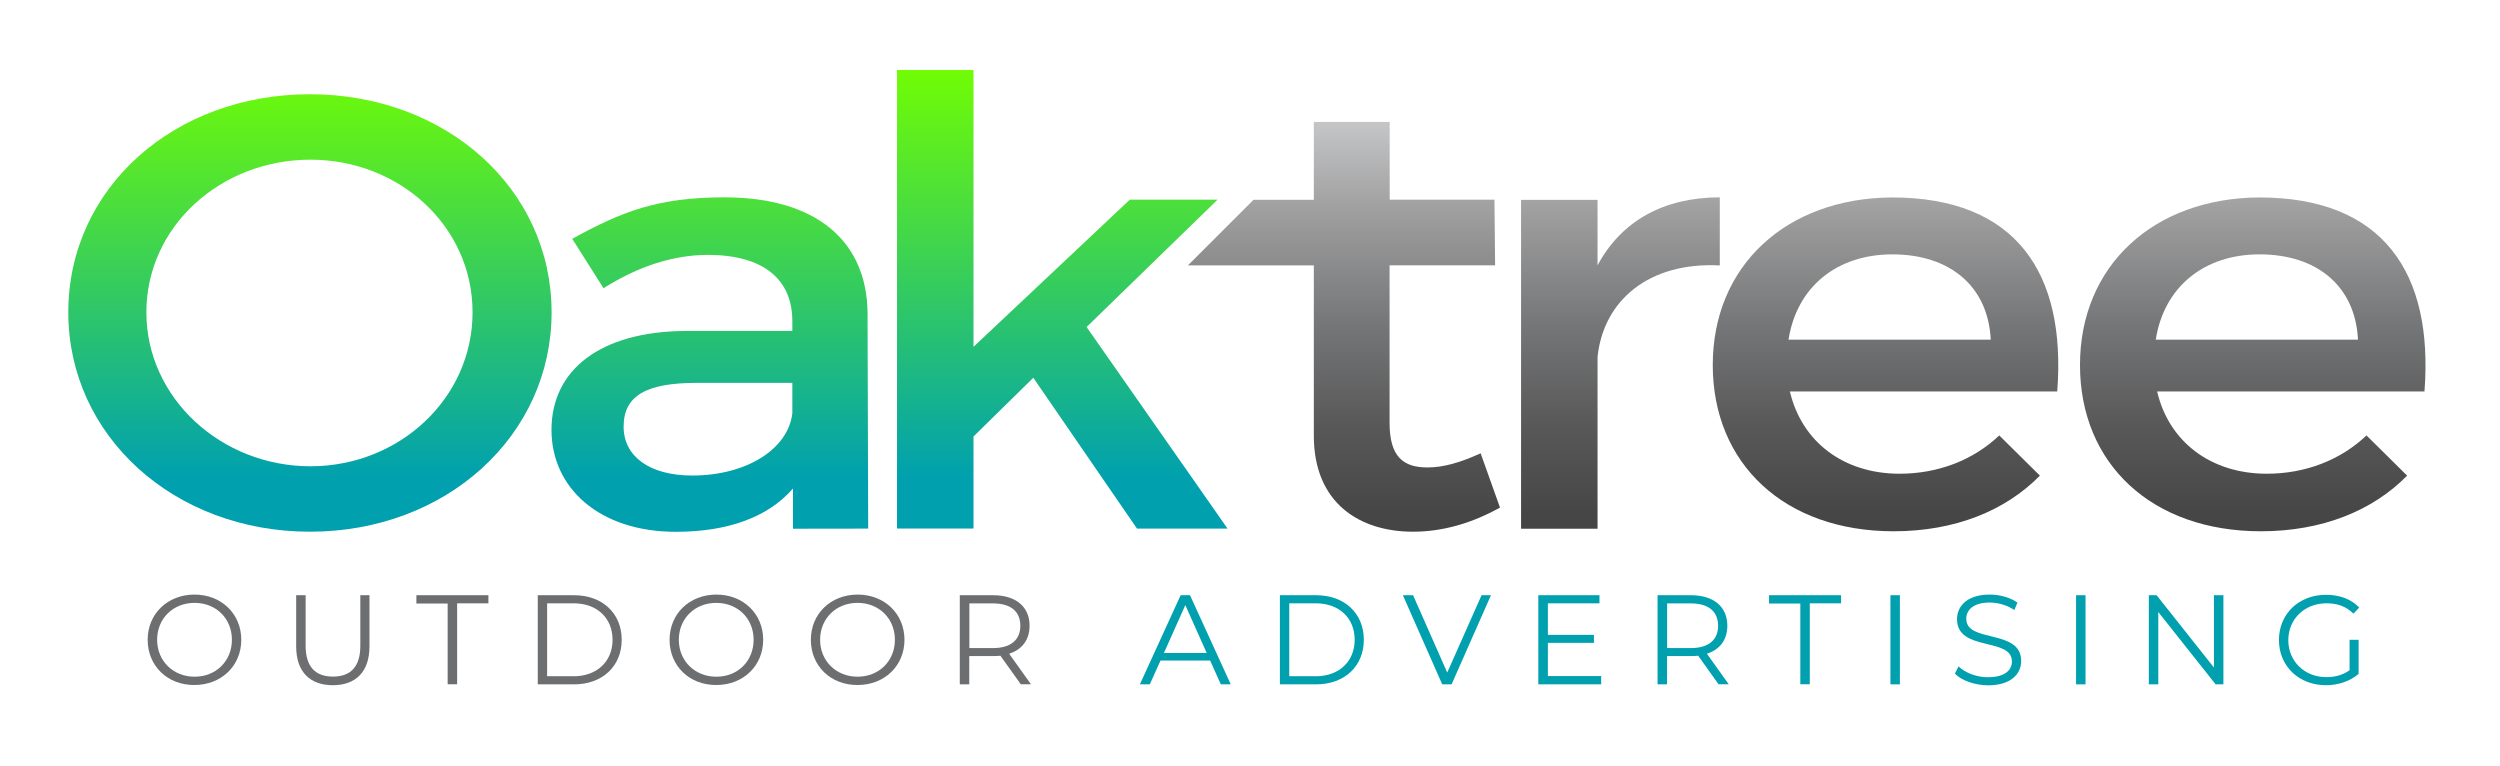
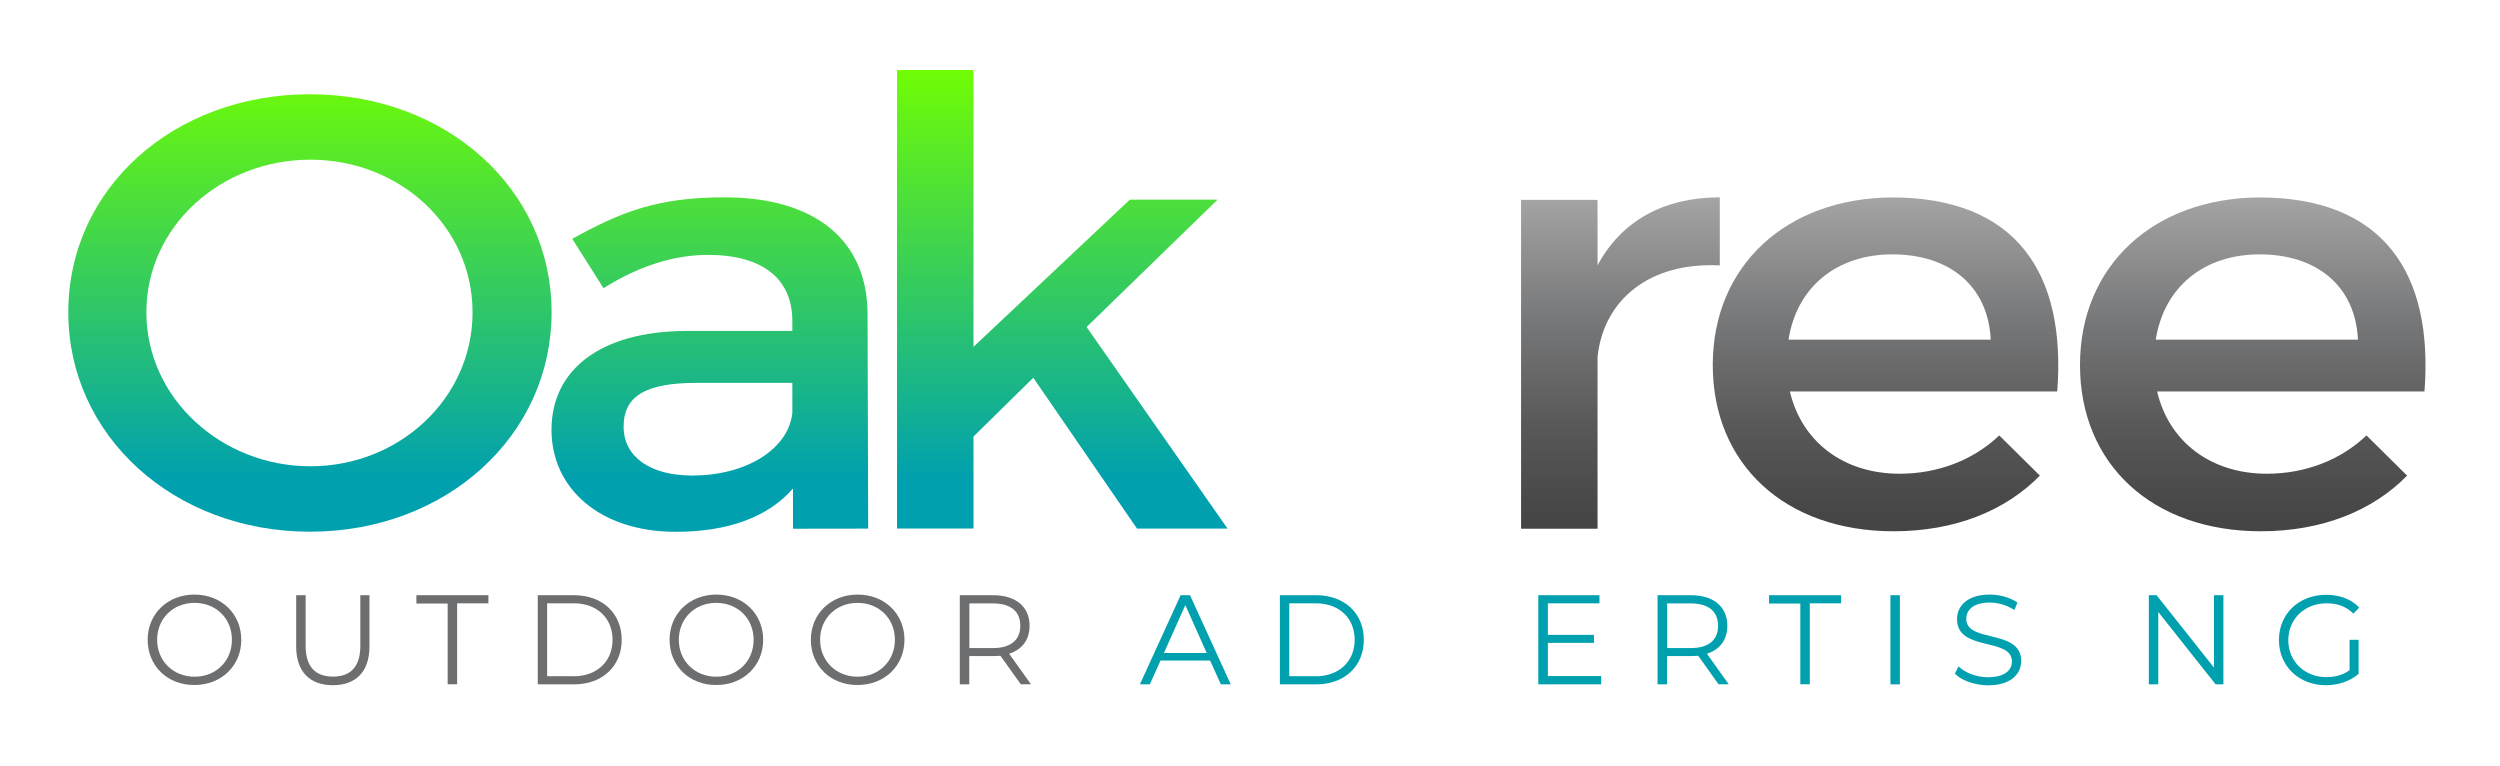
<svg xmlns="http://www.w3.org/2000/svg" version="1.1" id="Layer_1" x="0px" y="0px" viewBox="0 0 235 72" style="enable-background:new 0 0 235 72;" xml:space="preserve">
  <style type="text/css"> .st0{fill:url(#SVGID_1_);} .st1{fill:url(#SVGID_00000067955116910293895060000002182513661988888510_);} .st2{fill:url(#SVGID_00000158749801388311021010000014262392842698813108_);} .st3{fill:url(#SVGID_00000006688748124131410230000007281097134526947731_);} .st4{fill:url(#SVGID_00000151522391762002414180000001299269498771716248_);} .st5{fill:url(#SVGID_00000124132134582518527650000016133659666318348186_);} .st6{fill:url(#SVGID_00000007417396256070467480000006774281590275449765_);} .st7{fill:#6D6E70;} .st8{fill:#00A0AF;} </style>
  <g>
    <g>
      <g>
        <g>
          <g>
            <linearGradient id="SVGID_1_" gradientUnits="userSpaceOnUse" x1="152.32" y1="-698.304" x2="152.32" y2="-648.631" gradientTransform="matrix(1 0 0 -1 0 -644)">
              <stop offset="4.475343e-07" style="stop-color:#404041" />
              <stop offset="0.12" style="stop-color:#464647" />
              <stop offset="0.285" style="stop-color:#585859" />
              <stop offset="0.478" style="stop-color:#757677" />
              <stop offset="0.69" style="stop-color:#9E9E9F" />
              <stop offset="0.917" style="stop-color:#D1D2D3" />
              <stop offset="1" style="stop-color:#E6E7E8" />
            </linearGradient>
            <path class="st0" d="M161.66,18.55v6.4c-6.69-0.34-10.94,3.31-11.49,8.6V49.7h-7.19V18.79h7.19v6.15 C152.41,20.76,156.4,18.55,161.66,18.55z" />
          </g>
        </g>
        <g>
          <g>
            <linearGradient id="SVGID_00000183966062550062678180000000962313819505277313_" gradientUnits="userSpaceOnUse" x1="177.239" y1="-698.304" x2="177.239" y2="-648.631" gradientTransform="matrix(1 0 0 -1 0 -644)">
              <stop offset="4.475343e-07" style="stop-color:#404041" />
              <stop offset="0.12" style="stop-color:#464647" />
              <stop offset="0.285" style="stop-color:#585859" />
              <stop offset="0.478" style="stop-color:#757677" />
              <stop offset="0.69" style="stop-color:#9E9E9F" />
              <stop offset="0.917" style="stop-color:#D1D2D3" />
              <stop offset="1" style="stop-color:#E6E7E8" />
            </linearGradient>
            <path style="fill:url(#SVGID_00000183966062550062678180000000962313819505277313_);" d="M193.38,36.8h-25.13 c1.12,4.76,5.07,7.73,10.31,7.73c3.62,0,6.93-1.28,9.37-3.6l3.82,3.78c-3.25,3.31-8,5.23-13.75,5.23c-10.24,0-17-6.33-17-15.63 c0-9.35,6.93-15.68,16.82-15.75C189.5,18.55,194.24,25.64,193.38,36.8z M187.13,31.93c-0.24-5-3.82-8.02-9.25-8.02 c-5.24,0-8.99,3.08-9.76,8.02H187.13z" />
          </g>
        </g>
        <g>
          <g>
            <linearGradient id="SVGID_00000070077801844490069130000016957986975326887319_" gradientUnits="userSpaceOnUse" x1="211.759" y1="-698.304" x2="211.759" y2="-648.631" gradientTransform="matrix(1 0 0 -1 0 -644)">
              <stop offset="4.475343e-07" style="stop-color:#404041" />
              <stop offset="0.12" style="stop-color:#464647" />
              <stop offset="0.285" style="stop-color:#585859" />
              <stop offset="0.478" style="stop-color:#757677" />
              <stop offset="0.69" style="stop-color:#9E9E9F" />
              <stop offset="0.917" style="stop-color:#D1D2D3" />
              <stop offset="1" style="stop-color:#E6E7E8" />
            </linearGradient>
            <path style="fill:url(#SVGID_00000070077801844490069130000016957986975326887319_);" d="M227.9,36.8h-25.13 c1.12,4.76,5.07,7.73,10.31,7.73c3.62,0,6.93-1.28,9.37-3.6l3.82,3.78c-3.25,3.31-8,5.23-13.75,5.23c-10.24,0-17-6.33-17-15.63 c0-9.35,6.93-15.68,16.82-15.75C224.02,18.55,228.76,25.64,227.9,36.8z M221.65,31.93c-0.24-5-3.82-8.02-9.25-8.02 c-5.24,0-8.99,3.08-9.76,8.02H221.65z" />
          </g>
        </g>
        <linearGradient id="SVGID_00000029022492224421120080000010314712488338035840_" gradientUnits="userSpaceOnUse" x1="126.33" y1="-698.304" x2="126.33" y2="-648.631" gradientTransform="matrix(1 0 0 -1 0 -644)">
          <stop offset="4.475343e-07" style="stop-color:#404041" />
          <stop offset="0.12" style="stop-color:#464647" />
          <stop offset="0.285" style="stop-color:#585859" />
          <stop offset="0.478" style="stop-color:#757677" />
          <stop offset="0.69" style="stop-color:#9E9E9F" />
          <stop offset="0.917" style="stop-color:#D1D2D3" />
          <stop offset="1" style="stop-color:#E6E7E8" />
        </linearGradient>
-         <path style="fill:url(#SVGID_00000029022492224421120080000010314712488338035840_);" d="M139.18,42.61 c-1.93,0.88-3.51,1.33-5,1.33c-2.26,0-3.56-0.99-3.56-4.19V24.94h9.92l-0.06-6.17h-9.85v-7.31h-7.13v7.32h-5.67l-6.17,6.17h11.84 v16.02c0,6.33,4.32,9.01,9.32,9.01c2.81,0,5.57-0.81,8.18-2.27L139.18,42.61z" />
      </g>
      <g>
        <g>
          <g>
            <linearGradient id="SVGID_00000031926183931588167440000011510242870375510176_" gradientUnits="userSpaceOnUse" x1="29.135" y1="5.591" x2="29.135" y2="45.016">
              <stop offset="0" style="stop-color:#73FF00" />
              <stop offset="1" style="stop-color:#00A0AF" />
            </linearGradient>
            <path style="fill:url(#SVGID_00000031926183931588167440000011510242870375510176_);" d="M51.85,29.36 c0,11.62-9.92,20.62-22.71,20.62S6.42,40.97,6.42,29.36c0-11.67,9.92-20.5,22.71-20.5C41.93,8.86,51.85,17.74,51.85,29.36z M13.76,29.36c0,8.07,7.05,14.47,15.42,14.47s15.24-6.4,15.24-14.47s-6.85-14.35-15.24-14.35 C20.74,15.01,13.76,21.29,13.76,29.36z" />
          </g>
        </g>
        <g>
          <g>
            <linearGradient id="SVGID_00000129899487519061857420000014932065874933093271_" gradientUnits="userSpaceOnUse" x1="66.725" y1="5.591" x2="66.725" y2="45.016">
              <stop offset="0" style="stop-color:#73FF00" />
              <stop offset="1" style="stop-color:#00A0AF" />
            </linearGradient>
            <path style="fill:url(#SVGID_00000129899487519061857420000014932065874933093271_);" d="M74.54,49.7v-3.78 c-2.37,2.73-6.19,4.07-11.01,4.07c-7.19,0-11.69-4.12-11.69-9.58c0-5.63,4.56-9.24,12.57-9.3h10.07v-0.93 c0-3.9-2.69-6.22-7.94-6.22c-3.18,0-6.49,1.04-9.81,3.13l-2.94-4.64c4.63-2.55,8-3.9,14.32-3.9c8.56,0,13.38,4.07,13.44,10.86 l0.06,20.28L74.54,49.7L74.54,49.7z M74.48,38.83v-2.84h-8.99c-4.69,0-6.87,1.17-6.87,4.12c0,2.79,2.44,4.59,6.45,4.59 C70.18,44.7,74.11,42.2,74.48,38.83z" />
          </g>
        </g>
        <g>
          <g>
            <linearGradient id="SVGID_00000085228186191870958690000002576868449302527912_" gradientUnits="userSpaceOnUse" x1="99.855" y1="5.591" x2="99.855" y2="45.016">
              <stop offset="0" style="stop-color:#73FF00" />
              <stop offset="1" style="stop-color:#00A0AF" />
            </linearGradient>
            <path style="fill:url(#SVGID_00000085228186191870958690000002576868449302527912_);" d="M97.13,35.51l-5.62,5.52v8.65h-7.19 V6.58h7.19V32.6l14.69-13.83h8.25l-12.31,11.97l13.25,18.95h-8.51L97.13,35.51z" />
          </g>
        </g>
      </g>
      <g>
        <path class="st7" d="M13.88,60.14c0-2.44,1.87-4.25,4.4-4.25c2.52,0,4.4,1.8,4.4,4.25s-1.88,4.25-4.4,4.25 C15.74,64.41,13.88,62.59,13.88,60.14z M21.8,60.14c0-2-1.49-3.47-3.51-3.47c-2.03,0-3.52,1.48-3.52,3.47s1.51,3.47,3.52,3.47 C20.29,63.62,21.8,62.14,21.8,60.14z" />
        <path class="st7" d="M27.84,60.76v-4.81h0.89v4.76c0,1.98,0.93,2.89,2.57,2.89s2.57-0.91,2.57-2.89v-4.76h0.86v4.81 c0,2.4-1.3,3.65-3.44,3.65C29.14,64.41,27.84,63.16,27.84,60.76z" />
        <path class="st7" d="M42.08,56.73h-2.94v-0.78h6.77v0.76h-2.94v7.61h-0.89C42.08,64.32,42.08,56.73,42.08,56.73z" />
        <path class="st7" d="M50.55,55.95h3.41c2.68,0,4.48,1.72,4.48,4.19s-1.8,4.19-4.48,4.19h-3.41V55.95z M53.91,63.57 c2.22,0,3.67-1.41,3.67-3.43s-1.43-3.43-3.67-3.43h-2.48v6.85h2.48C53.91,63.56,53.91,63.57,53.91,63.57z" />
        <path class="st7" d="M62.94,60.14c0-2.44,1.87-4.25,4.4-4.25c2.52,0,4.4,1.8,4.4,4.25s-1.88,4.25-4.4,4.25 C64.8,64.41,62.94,62.59,62.94,60.14z M70.84,60.14c0-2-1.49-3.47-3.51-3.47c-2.03,0-3.52,1.48-3.52,3.47s1.51,3.47,3.52,3.47 C69.35,63.62,70.84,62.14,70.84,60.14z" />
        <path class="st7" d="M76.22,60.14c0-2.44,1.87-4.25,4.4-4.25c2.52,0,4.4,1.8,4.4,4.25s-1.88,4.25-4.4,4.25 C78.08,64.41,76.22,62.59,76.22,60.14z M84.12,60.14c0-2-1.49-3.47-3.51-3.47c-2.03,0-3.52,1.48-3.52,3.47s1.51,3.47,3.52,3.47 S84.12,62.14,84.12,60.14z" />
-         <path class="st7" d="M95.96,64.33l-1.92-2.69c-0.21,0.02-0.44,0.03-0.67,0.03h-2.26v2.66h-0.89v-8.38h3.13 c2.13,0,3.43,1.07,3.43,2.87c0,1.32-0.7,2.24-1.92,2.63l2.05,2.87h-0.95C95.96,64.32,95.96,64.33,95.96,64.33z M95.91,58.83 c0-1.35-0.89-2.11-2.57-2.11h-2.22v4.2h2.22C95.02,60.92,95.91,60.14,95.91,58.83z" />
+         <path class="st7" d="M95.96,64.33l-1.92-2.69c-0.21,0.02-0.44,0.03-0.67,0.03h-2.26v2.66h-0.89v-8.38h3.13 c2.13,0,3.43,1.07,3.43,2.87c0,1.32-0.7,2.24-1.92,2.63l2.05,2.87h-0.95z M95.91,58.83 c0-1.35-0.89-2.11-2.57-2.11h-2.22v4.2h2.22C95.02,60.92,95.91,60.14,95.91,58.83z" />
      </g>
      <g>
        <path class="st8" d="M113.75,62.09h-4.66l-1.01,2.24h-0.93l3.83-8.38h0.88l3.83,8.38h-0.93L113.75,62.09z M113.43,61.38 l-2.01-4.5l-2.01,4.5H113.43z" />
        <path class="st8" d="M120.31,55.95h3.41c2.68,0,4.48,1.72,4.48,4.19s-1.8,4.19-4.48,4.19h-3.41 C120.31,64.33,120.31,55.95,120.31,55.95z M123.67,63.57c2.22,0,3.67-1.41,3.67-3.43s-1.43-3.43-3.67-3.43h-2.48v6.85h2.48V63.57 z" />
-         <path class="st8" d="M140.15,55.95l-3.7,8.38h-0.88l-3.7-8.38h0.96l3.21,7.27l3.23-7.27H140.15z" />
        <path class="st8" d="M150.51,63.57v0.76h-5.91v-8.38h5.75v0.76h-4.85v2.97h4.33v0.75h-4.33v3.12h5.02L150.51,63.57L150.51,63.57z " />
        <path class="st8" d="M161.55,64.33l-1.92-2.69c-0.21,0.02-0.44,0.03-0.67,0.03h-2.26v2.66h-0.89v-8.38h3.13 c2.13,0,3.43,1.07,3.43,2.87c0,1.32-0.7,2.24-1.92,2.63l2.05,2.87h-0.95L161.55,64.33L161.55,64.33z M161.5,58.83 c0-1.35-0.89-2.11-2.57-2.11h-2.22v4.2h2.22C160.62,60.92,161.5,60.14,161.5,58.83z" />
        <path class="st8" d="M169.23,56.73h-2.94v-0.78h6.77v0.76h-2.94v7.61h-0.89V56.73z" />
        <path class="st8" d="M177.7,55.95h0.89v8.38h-0.89V55.95z" />
        <path class="st8" d="M183.76,63.32l0.34-0.68c0.6,0.58,1.66,1.02,2.76,1.02c1.57,0,2.26-0.65,2.26-1.48 c0-2.31-5.16-0.89-5.16-3.98c0-1.23,0.96-2.31,3.08-2.31c0.94,0,1.93,0.28,2.6,0.75l-0.29,0.7c-0.71-0.47-1.56-0.7-2.31-0.7 c-1.53,0-2.21,0.68-2.21,1.53c0,2.31,5.16,0.91,5.16,3.96c0,1.23-0.97,2.29-3.12,2.29C185.61,64.41,184.37,63.96,183.76,63.32z" />
-         <path class="st8" d="M195.15,55.95h0.89v8.38h-0.89V55.95z" />
        <path class="st8" d="M209,55.95v8.38h-0.73l-5.39-6.8v6.8h-0.89v-8.38h0.73l5.39,6.8v-6.8H209z" />
        <path class="st8" d="M220.87,60.14h0.84v3.2c-0.8,0.7-1.92,1.07-3.07,1.07c-2.55,0-4.42-1.8-4.42-4.25s1.87-4.25,4.43-4.25 c1.27,0,2.37,0.41,3.12,1.2l-0.55,0.57c-0.7-0.7-1.54-0.97-2.53-0.97c-2.06,0-3.59,1.48-3.59,3.47c0,1.98,1.53,3.47,3.57,3.47 c0.8,0,1.54-0.18,2.19-0.65v-2.86C220.86,60.14,220.87,60.14,220.87,60.14z" />
      </g>
    </g>
  </g>
</svg>